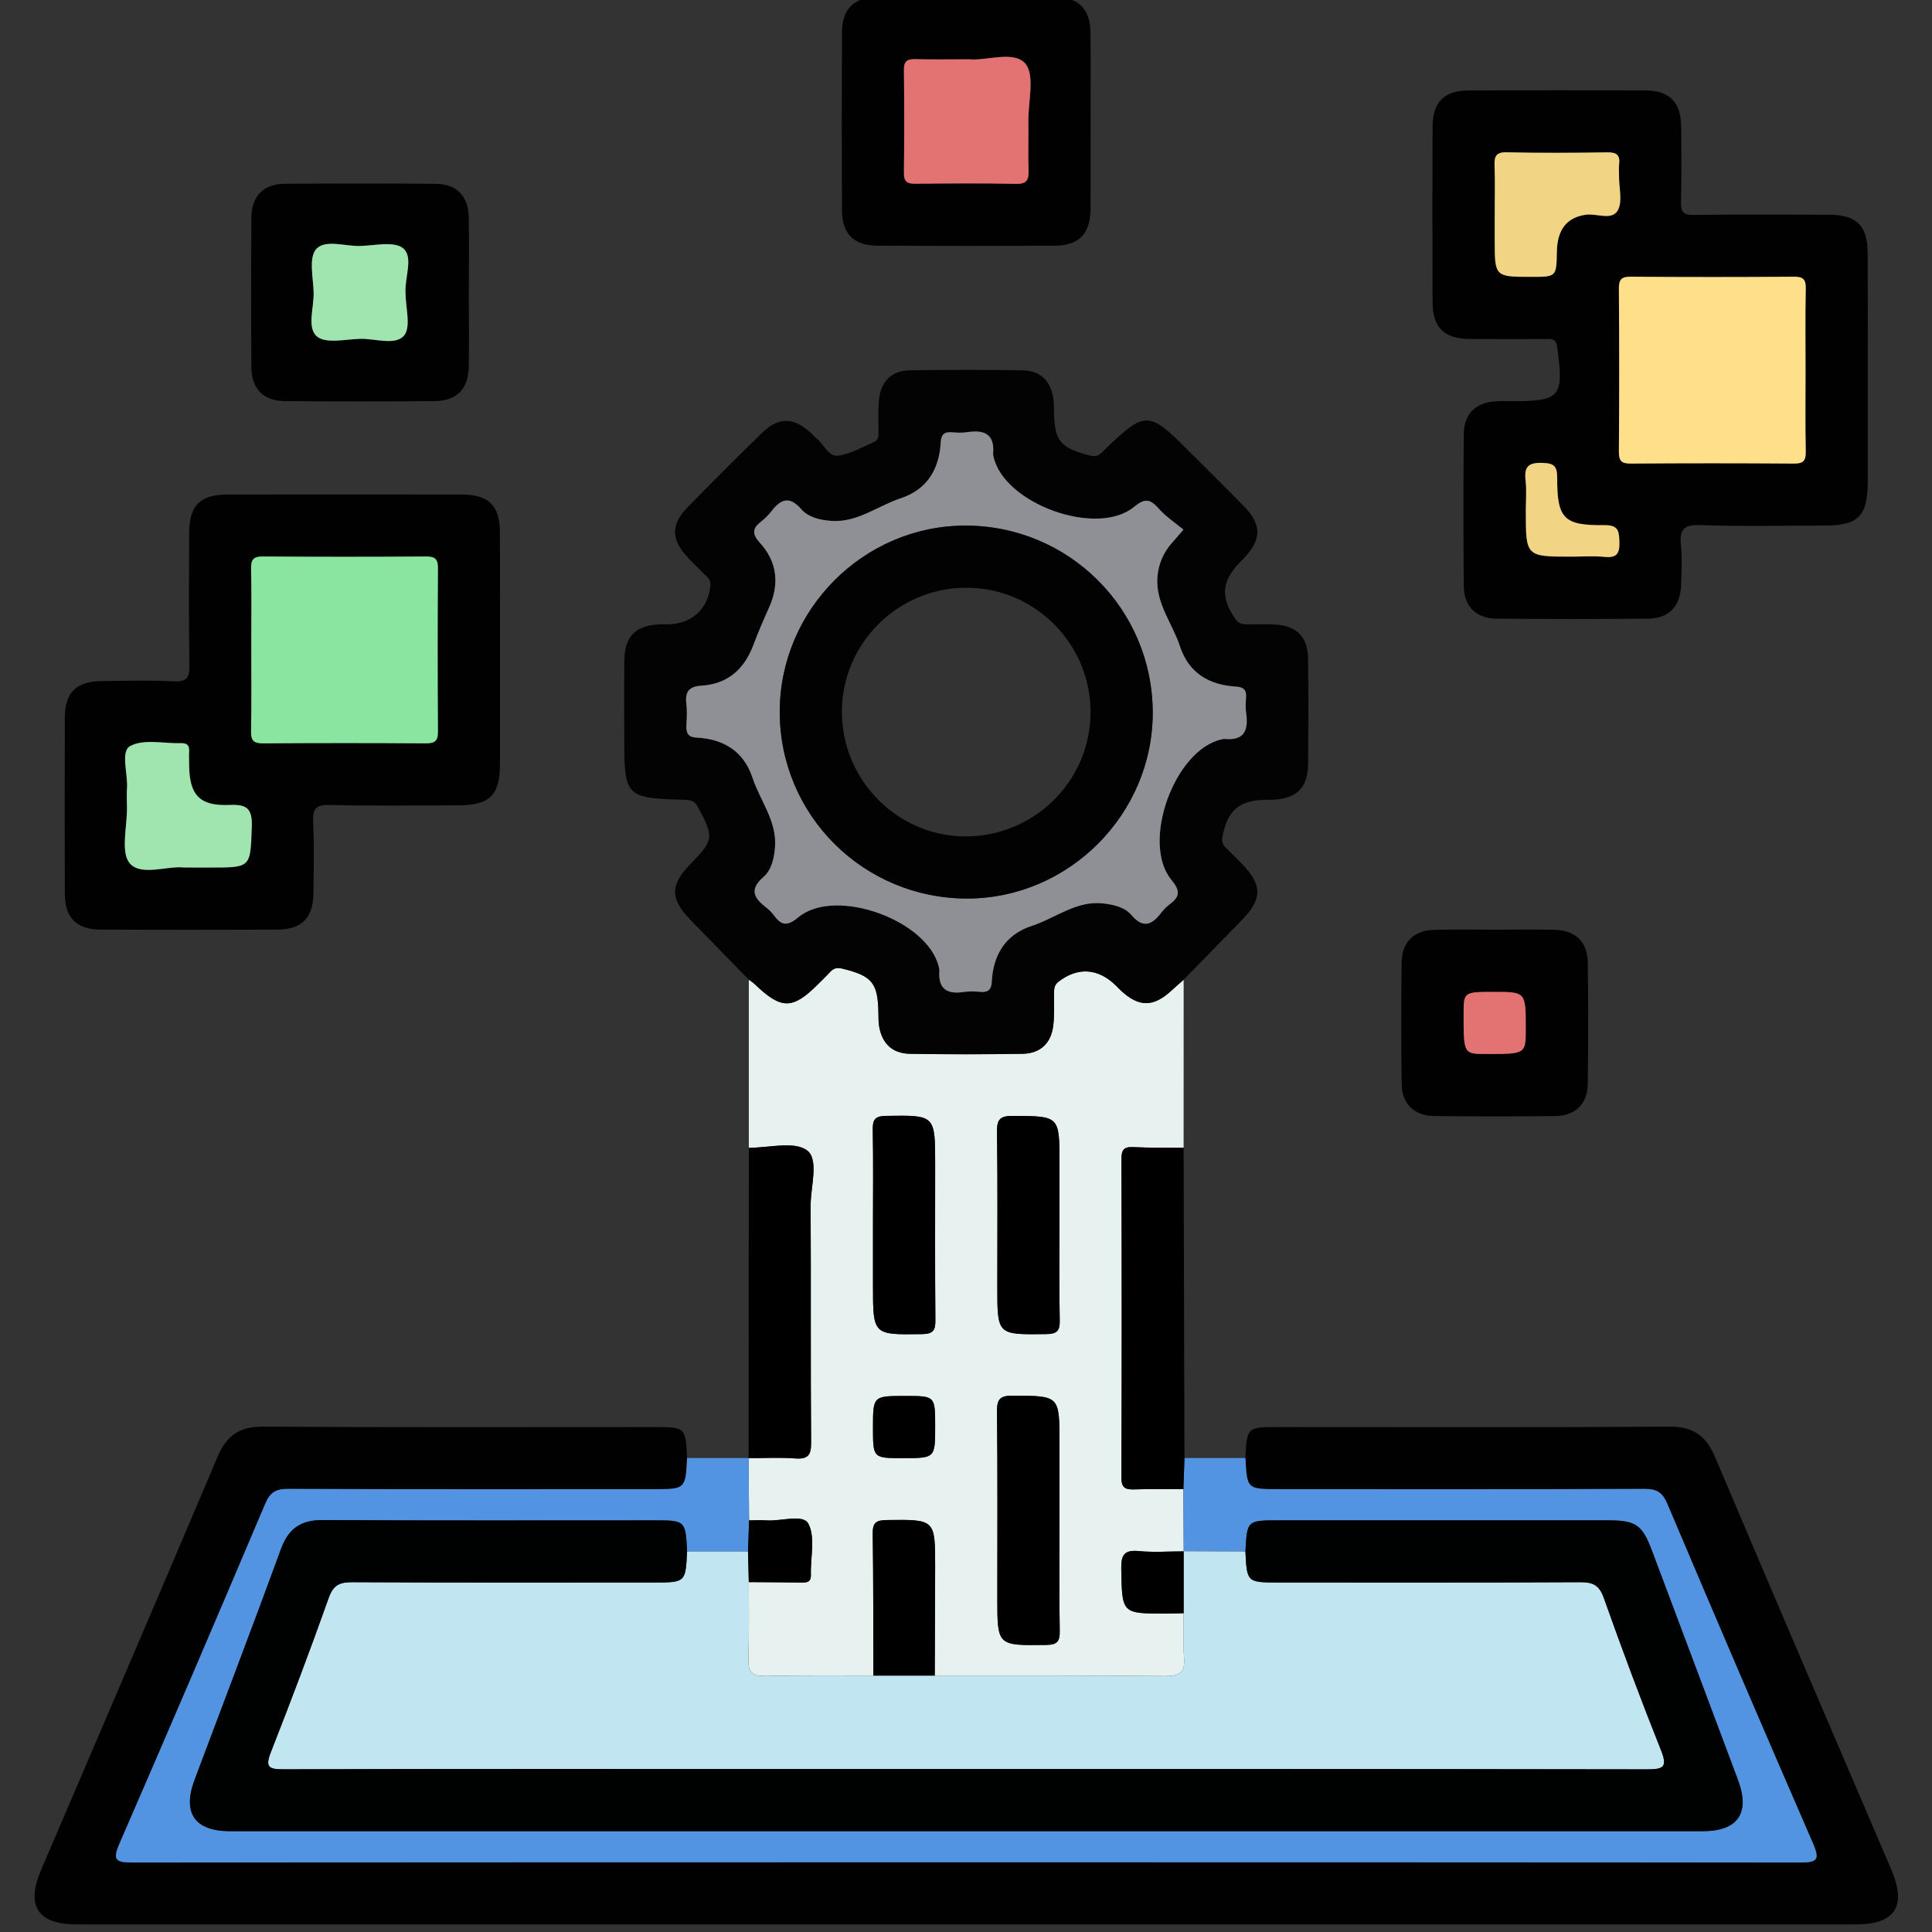
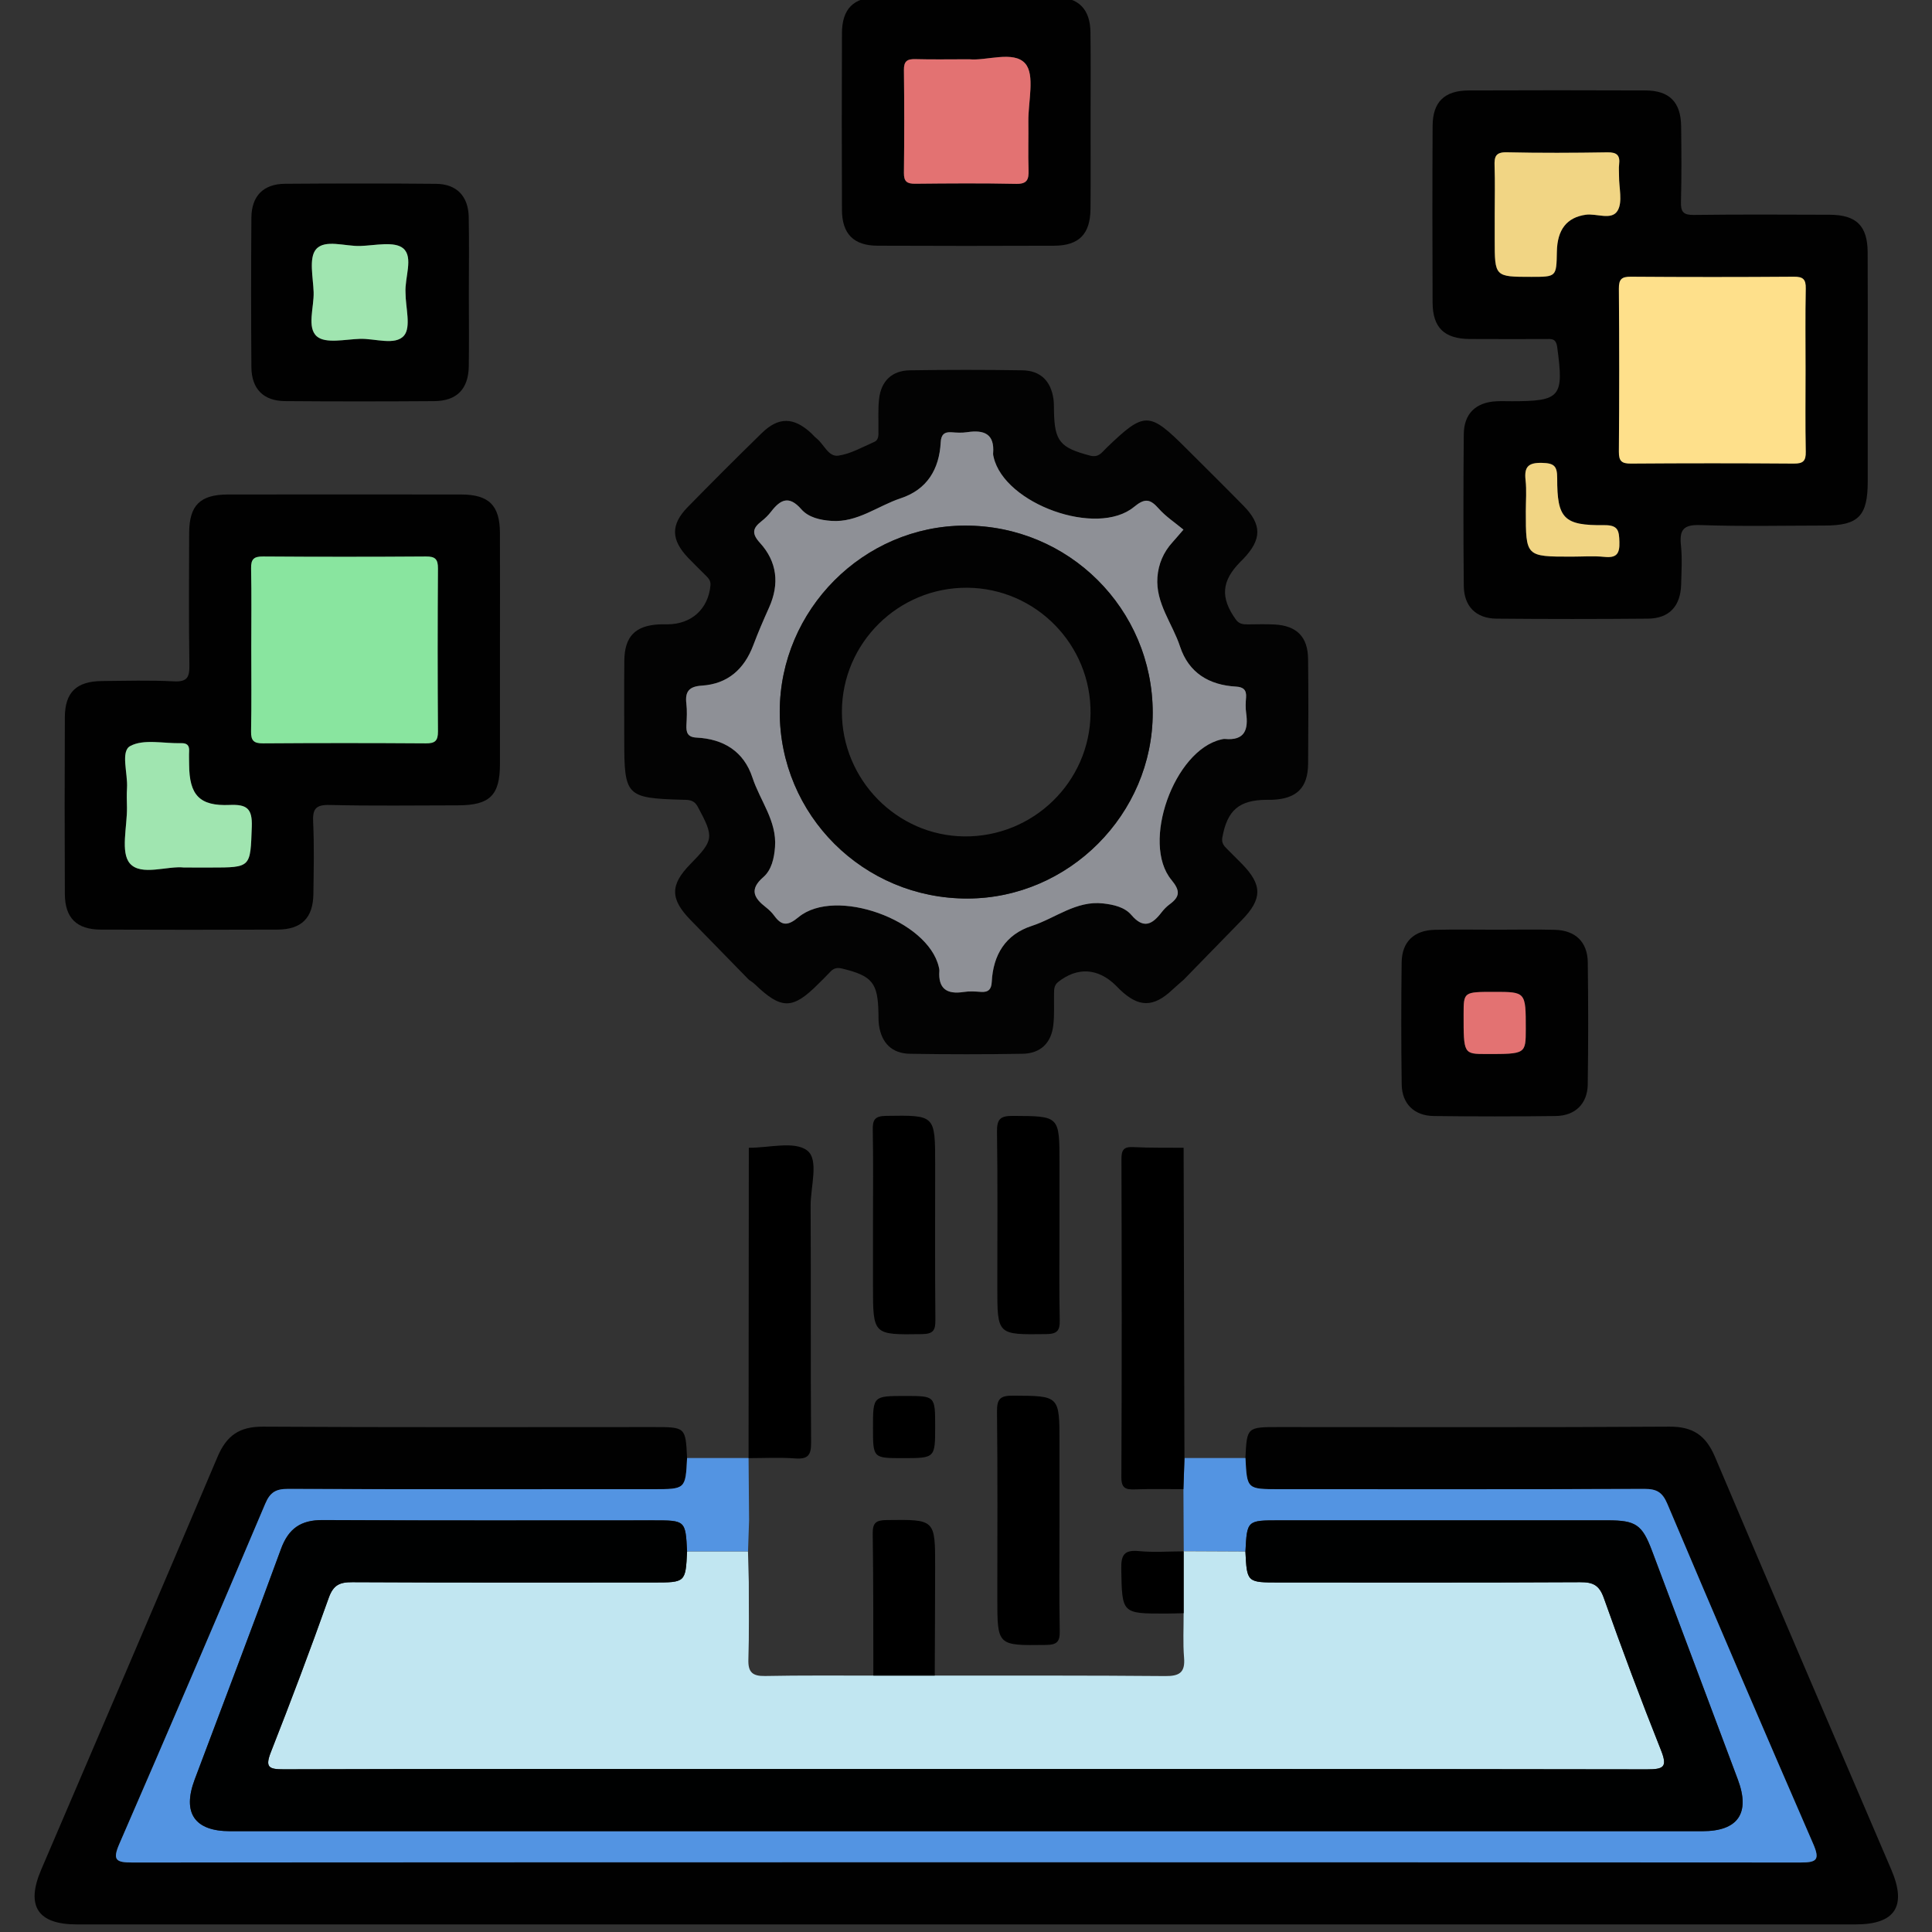
<svg xmlns="http://www.w3.org/2000/svg" version="1.1" id="Layer_1" x="0px" y="0px" width="85px" height="85px" viewBox="0 0 85 85" xml:space="preserve">
  <rect x="0" y="0" width="85" height="85" fill="#333333" stroke="none" />
  <g id="Layer_1_1_" display="none">
    <path display="inline" fill="#030303" d="M42.807,4.472c11.269,0,22.541,0.083,33.808-0.04c4.668-0.05,8.201,3.523,8.171,8.15   c-0.093,14.03-0.03,28.062-0.036,42.092c-0.001,3.911-2.402,6.93-6.115,7.725c-0.722,0.156-1.455,0.146-2.188,0.146   c-6.227,0.003-12.452,0.012-18.68-0.011c-0.637-0.005-0.884,0.112-0.861,0.819c0.055,1.888,0.041,3.774,0.005,5.662   c-0.011,0.575,0.123,0.764,0.731,0.756c2.533-0.035,5.07-0.043,7.604-0.002c2.022,0.033,3.799,0.73,5.179,2.271   c0.86,0.957,1.315,2.081,1.313,3.38c-0.004,1.27,0.004,2.536-0.002,3.807c-0.004,1.282-0.434,1.723-1.721,1.723   c-10.113,0.003-20.229,0-30.343,0c-7.945,0-15.89,0.002-23.835,0c-1.569,0-1.926-0.359-1.928-1.938c0-0.985,0-1.973,0-2.959   c0-3.25,1.911-5.522,5.111-6.137c1.094-0.208,2.189-0.146,3.286-0.151c1.888-0.014,3.776-0.037,5.662,0.014   c0.662,0.021,0.786-0.19,0.773-0.801c-0.04-1.858-0.05-3.723,0.003-5.578c0.021-0.73-0.233-0.864-0.905-0.862   c-6.311,0.022-12.622,0.006-18.933,0.019c-3.29,0.008-5.734-1.386-7.253-4.318c-0.511-0.986-0.75-2.062-0.75-3.174   c-0.003-14.371-0.021-28.738,0.01-43.105C0.925,7.689,4.33,4.485,8.742,4.481C20.098,4.464,31.452,4.472,42.807,4.472z    M74.936,42.17c-1.026,0.671-1.494,1.51-0.854,2.717c0.128,0.24,0.154,0.535,0.217,0.807c0.08,0.353,0.286,0.531,0.649,0.523   c1.06,0.271,2.118,0.547,3.18,0.819c1.106,0.296,2.214,0.595,3.322,0.888c0.353,0.094,0.618,0.137,0.601-0.416   c-0.041-1.316-0.031-2.638-0.002-3.955c0.01-0.432-0.166-0.585-0.546-0.673c-1.116-0.26-2.226-0.543-3.338-0.817   c-0.531-0.146-1.083-0.241-1.589-0.447C75.837,41.315,75.316,41.498,74.936,42.17z M80.848,39.854   c0.037,0.02,0.075,0.039,0.114,0.058c-0.017-0.042-0.034-0.083-0.051-0.125c-0.06-0.124-0.103-0.262-0.183-0.37   c-2.58-3.447-7.891-3.564-10.854-0.207c-0.59,0.668-1.184,0.963-2.063,0.733c-5.571-1.457-11.148-2.902-16.729-4.34   c-0.768-0.198-1.188-0.633-1.341-1.429c-0.646-3.31-3.31-5.64-6.655-5.796c-1.201-0.056-2.37,0.157-3.539,0.887   c1.757,0.452,3.354,0.897,4.969,1.264c0.905,0.206,1.41,0.689,1.625,1.59c0.287,1.202,0.631,2.391,0.979,3.577   c0.183,0.612,0.032,1.105-0.394,1.543c-0.94,0.97-1.888,1.936-2.826,2.907c-0.478,0.493-1.016,0.624-1.688,0.435   c-1.353-0.379-2.715-0.724-4.083-1.045c-0.324-0.076-0.655-0.3-1.094-0.127c0.127,0.184,0.211,0.325,0.315,0.45   c2.805,3.407,7.819,3.493,10.792,0.141c0.646-0.726,1.271-0.942,2.221-0.69c5.402,1.437,10.814,2.847,16.238,4.209   c1.008,0.254,1.539,0.721,1.732,1.756c0.355,1.889,1.434,3.345,3.023,4.399c2.127,1.416,5.152,1.556,6.933,0.339   c-0.248-0.279-0.608-0.271-0.923-0.354c-1.355-0.362-2.719-0.711-4.084-1.038c-0.698-0.168-1.145-0.553-1.333-1.251   c-0.338-1.247-0.7-2.488-1.039-3.733c-0.19-0.708-0.05-1.314,0.503-1.848c0.833-0.799,1.657-1.611,2.425-2.471   c0.642-0.716,1.328-0.907,2.259-0.643C77.672,39.123,79.232,39.597,80.848,39.854z M71.443,52.832   c-0.848-0.587-1.752-0.85-2.815-0.828c-3.257,0.059-6.517,0.061-9.772-0.003c-0.922-0.019-1.551,0.265-2.021,1.006   c-0.657,0.611-1.38,0.72-2.146,0.233c-1.453-0.924-2.764-0.811-4.408-0.139c-1.754,0.717-2.854,1.608-3.25,3.438   c-0.166,0.771-0.733,1.168-1.543,1.168c-1.771,0.002-3.542,0.002-5.313,0c-0.764-0.001-1.273-0.366-1.532-1.085   c-0.114-0.315-0.284-0.62-0.35-0.942c-0.254-1.255-0.949-2.021-2.247-2.209c-0.243-0.035-0.501-0.139-0.697-0.283   c-1.479-1.104-2.923-0.855-4.375,0.054c-0.766,0.479-1.487,0.379-2.144-0.234c-0.472-0.745-1.102-1.046-2.026-1.006   c-1.852,0.08-3.709,0.021-5.564,0.024c-4.58,0.009-9.161,0.021-13.741,0.031c-1.038-0.231-1.361-0.593-1.361-1.597   c-0.007-12.816-0.008-25.636,0-38.455c0-1.399,0.862-2.254,2.25-2.313C8.583,9.683,8.78,9.688,8.977,9.688   c22.568,0,45.134,0,67.705,0c0.281,0,0.563-0.004,0.844,0.021c1.107,0.103,1.912,0.931,1.99,2.044   c0.021,0.281,0.01,0.563,0.01,0.845c0,7.241,0,14.481,0.009,21.722c0,0.31-0.146,0.677,0.282,0.877   c0.785,0.365,1.439,0.938,2.223,1.531c0-0.281,0-0.44,0-0.6c0-7.974,0.008-15.947-0.004-23.92c-0.006-2.98-2.066-5.029-5.061-5.03   c-22.767-0.006-45.531-0.006-68.293,0C5.654,7.181,3.618,9.25,3.61,12.293c-0.008,3.156-0.002,6.311-0.002,9.467   c0,10.96,0.006,21.92-0.006,32.879c-0.002,1.52,0.449,2.82,1.55,3.873c1.112,1.066,2.479,1.317,3.97,1.316   c22.455-0.014,44.911-0.01,67.366-0.01c0.31,0,0.619-0.004,0.93-0.021c2.211-0.107,4.032-1.611,4.475-3.794   c0.342-1.685,0.078-3.396,0.15-5.233C78.824,53.631,75.311,54.195,71.443,52.832z M74.945,34.031   c0.308,0.015,0.627-0.016,0.922,0.054c0.855,0.204,0.976-0.165,0.972-0.946c-0.034-6.354-0.019-12.709-0.019-19.064   c0-1.797,0-1.797-1.872-1.635c-0.169-0.015-0.335-0.044-0.503-0.044C52.814,12.394,31.182,12.397,9.55,12.38   c-0.608,0-0.729,0.175-0.728,0.75c0.017,11.802,0.02,23.604-0.006,35.405c-0.001,0.705,0.233,0.802,0.849,0.799   c4.844-0.021,9.689-0.012,14.534-0.012c0.269,0,0.537,0,0.967,0c-0.768-0.805-0.59-1.563-0.155-2.262   c0.853-1.365,0.727-2.57,0.132-4.112c-0.715-1.852-1.674-3.013-3.592-3.436c-0.753-0.166-1.068-0.736-1.059-1.518   c0.021-1.662,0.005-3.323,0.006-4.985c0.001-1.238,0.155-1.615,1.328-1.917c1.692-0.437,2.481-1.452,3.196-3.057   c0.773-1.735,0.805-3.118-0.13-4.655c-0.489-0.804-0.248-1.476,0.405-2.103c1.138-1.091,2.236-2.224,3.353-3.339   c0.917-0.916,1.249-1.059,2.363-0.427c1.477,0.838,2.726,0.743,4.346,0.105c1.782-0.702,2.845-1.629,3.262-3.439   c0.199-0.863,0.836-1.189,1.712-1.175c1.548,0.027,3.099,0.007,4.646,0.007c1.457,0,1.775,0.124,2.166,1.48   c0.442,1.54,1.338,2.305,2.832,2.987c1.822,0.833,3.313,0.928,4.961-0.115c0.65-0.41,1.287-0.222,1.828,0.331   c0.905,0.927,1.825,1.839,2.748,2.75c1.911,1.888,1.873,1.699,0.729,4.084c-0.419,0.874-0.572,1.615,0.011,2.481   c0.37,0.548,0.657,1.205,0.782,1.852c0.205,1.044,0.806,1.515,1.77,1.842c2.659,0.903,2.346,0.848,2.355,3.405   c0.004,0.758-0.247,1.707,0.111,2.224c0.394,0.564,1.435,0.473,2.182,0.703c0.023,0.008,0.053,0.018,0.079,0.028   c0.321,0.131,0.567,0.053,0.823-0.2C70.182,35.062,72.412,34.192,74.945,34.031z M28.872,35.802   c-0.384-7.415,5.85-14.176,13.27-14.392c7.521-0.219,13.526,4.876,14.538,12.356c0.051,0.375,0.184,0.542,0.524,0.628   c1.553,0.393,3.104,0.795,4.653,1.2c0.383,0.1,0.592,0.101,0.604-0.429c0.043-1.681,0.068-1.681-1.525-2.302   c-0.263-0.102-0.519-0.222-0.785-0.305c-0.648-0.203-1.034-0.629-1.195-1.291c-0.393-1.594-1.021-3.091-1.874-4.496   c-0.317-0.524-0.33-1.057-0.063-1.607c0.172-0.354,0.32-0.717,0.48-1.077c0.563-1.26,0.564-1.263-0.406-2.227   c-0.558-0.555-1.046-1.376-1.714-1.571c-0.721-0.211-1.489,0.494-2.226,0.823c-0.688,0.308-1.271,0.292-1.906-0.106   c-1.102-0.689-2.273-1.287-3.54-1.542c-1.326-0.268-2.115-0.93-2.392-2.239c-0.033-0.162-0.146-0.31-0.176-0.472   c-0.168-0.87-0.664-1.171-1.55-1.069c-0.859,0.099-1.88-0.213-2.564,0.152c-0.661,0.354-0.703,1.461-1.011,2.238   c-0.252,0.637-0.655,1.001-1.322,1.157c-0.987,0.23-1.962,0.541-2.853,1.019c-2.883,1.548-1.911,1.406-5.009,0.099   c-0.406-0.171-0.671-0.167-0.946,0.18c-0.173,0.219-0.398,0.397-0.594,0.6c-0.548,0.563-1.422,1.067-1.547,1.714   c-0.124,0.638,0.483,1.436,0.82,2.14c0.334,0.699,0.313,1.323-0.105,1.989c-0.673,1.076-1.271,2.223-1.501,3.464   c-0.261,1.414-1.067,2.091-2.37,2.493c-1.407,0.433-1.39,0.504-1.383,1.952c0.004,0.787-0.25,1.764,0.121,2.307   c0.369,0.541,1.362,0.688,2.107,0.931c0.758,0.247,1.151,0.742,1.317,1.491c0.232,1.047,0.506,2.131,1.123,2.981   c1.118,1.539,1.053,2.987,0.071,4.498c-0.367,0.563-0.319,1.021,0.257,1.407c0.137,0.093,0.237,0.24,0.362,0.354   c0.6,0.545,1.05,1.491,1.784,1.58c0.679,0.082,1.458-0.479,2.158-0.828c0.678-0.338,1.277-0.304,1.906,0.103   c0.806,0.521,1.659,1.056,2.582,1.216c2.109,0.359,3.345,1.505,3.743,3.588c0.078,0.408,0.328,0.521,0.729,0.512   c0.816-0.027,1.64-0.06,2.449,0.006c0.662,0.054,0.958-0.209,1.131-0.813c0.16-0.563,0.438-1.096,0.633-1.649   c0.193-0.557,0.563-0.903,1.122-1.039c1.653-0.396,3.199-1.056,4.654-1.928c0.474-0.281,0.938-0.295,1.449-0.103   c0.854,0.321,1.705,1.192,2.527,0.896c0.791-0.285,1.315-1.265,2.02-1.869c0.511-0.438,0.572-0.812,0.277-1.424   c-0.369-0.772-1.063-1.557-0.851-2.416c0.226-0.895-0.206-0.964-0.798-1.089c-0.305-0.063-0.619-0.103-0.898-0.224   c-0.559-0.242-0.869-0.075-1.246,0.408c-2.629,3.394-6.104,5.318-10.395,5.502C35.58,49.609,29.284,43.768,28.872,35.802z    M42.837,78.238c7.856,0,15.714,0.005,23.572-0.008c0.858-0.002,2.01,0.379,2.493-0.174c0.424-0.483,0.103-1.607,0.137-2.447   c0.041-0.998-0.413-1.729-1.189-2.289c-0.899-0.65-1.928-0.862-3.023-0.862c-14.674,0.005-29.345,0.004-44.017,0.004   c-0.226,0-0.451-0.002-0.675,0.017c-2.325,0.191-3.51,1.459-3.51,3.748c0,0.338,0.051,0.688-0.01,1.012   c-0.168,0.904,0.253,1.021,1.05,1.021C26.053,78.229,34.445,78.238,42.837,78.238z M42.756,69.755   c3.547,0,7.096-0.009,10.645,0.011c0.55,0.002,0.803-0.092,0.787-0.729c-0.043-1.913-0.039-3.83-0.004-5.743   c0.012-0.62-0.238-0.761-0.791-0.76c-7.098,0.01-14.19,0.011-21.29-0.005c-0.522,0-0.676,0.166-0.669,0.68   c0.025,1.941,0.036,3.887-0.005,5.828c-0.012,0.615,0.199,0.734,0.767,0.73C35.717,69.743,39.237,69.755,42.756,69.755z    M51.479,42.481c-0.918-0.495-1.563-0.34-2.375,0.355c-5.365,4.607-13.638,2.094-15.628-4.689   c-0.187-0.637-0.344-1.272,0.176-1.829c0.523-0.561,1.155-0.438,1.806-0.269c2.121,0.552,4.249,1.08,6.369,1.632   c0.311,0.081,0.543,0.148,0.837-0.112c1.762-1.557,1.749-1.543,1.166-3.745c-0.151-0.574-0.44-0.801-0.995-0.934   c-2.103-0.508-4.196-1.057-6.287-1.612c-1.507-0.4-1.809-1.489-0.745-2.606c4.949-5.192,13.729-3.345,16.175,3.403   c0.072,0.211,0.139,0.427,0.207,0.641c0.244,0.746,0.99,0.717,1.473,0.663c0.434-0.049,0.104-0.634,0.017-0.957   c-1.271-4.605-5.249-7.93-9.894-8.291c-4.812-0.374-9.317,2.3-11.229,6.659c-1.946,4.435-0.879,9.558,2.675,12.853   C39.92,48.001,47.711,47.467,51.479,42.481z M60.552,49.271c2.269,0,4.388,0,6.589,0c-0.58-0.953-1.072-1.862-1.315-2.875   c-0.068-0.282-0.271-0.342-0.482-0.396c-1.711-0.445-3.426-0.873-5.133-1.327c-0.517-0.136-0.563,0.084-0.401,0.468   c0.281,0.672,0.575,1.338,0.896,1.994C61.05,47.855,61.2,48.557,60.552,49.271z" />
    <path display="inline" fill="#D7EBFD" d="M74.945,34.031c-2.533,0.161-4.766,1.03-6.59,2.832c-0.256,0.253-0.502,0.332-0.824,0.2   c-0.026-0.011-0.053-0.02-0.079-0.028c-0.747-0.23-1.788-0.139-2.181-0.703c-0.359-0.518-0.108-1.466-0.112-2.224   c-0.013-2.558,0.304-2.502-2.357-3.405c-0.962-0.327-1.563-0.798-1.768-1.842c-0.125-0.647-0.412-1.304-0.782-1.852   c-0.583-0.867-0.43-1.607-0.011-2.481c1.147-2.385,1.186-2.196-0.728-4.084c-0.924-0.91-1.844-1.823-2.746-2.75   c-0.543-0.553-1.181-0.741-1.828-0.331c-1.651,1.042-3.142,0.947-4.961,0.115c-1.494-0.682-2.393-1.447-2.834-2.987   c-0.392-1.356-0.707-1.479-2.164-1.48c-1.551,0-3.102,0.021-4.647-0.007c-0.876-0.015-1.513,0.312-1.712,1.175   c-0.417,1.81-1.48,2.737-3.262,3.439c-1.62,0.638-2.869,0.733-4.346-0.105c-1.115-0.632-1.446-0.489-2.363,0.427   c-1.116,1.115-2.214,2.248-3.353,3.339c-0.653,0.627-0.895,1.298-0.405,2.103c0.935,1.538,0.903,2.92,0.13,4.655   c-0.714,1.604-1.503,2.62-3.196,3.057c-1.173,0.303-1.327,0.679-1.328,1.917c-0.001,1.662,0.014,3.324-0.006,4.985   c-0.009,0.782,0.305,1.352,1.059,1.518c1.918,0.422,2.877,1.584,3.592,3.436c0.595,1.542,0.721,2.747-0.132,4.112   c-0.435,0.695-0.613,1.457,0.155,2.262c-0.43,0-0.698,0-0.967,0c-4.844,0-9.689-0.012-14.534,0.012   c-0.616,0.003-0.85-0.094-0.849-0.799C8.843,36.733,8.84,24.931,8.823,13.129c0-0.575,0.12-0.75,0.728-0.75   c21.631,0.017,43.264,0.014,64.895,0.016c0.168,0,0.334,0.029,0.505,0.044C74.947,19.637,74.945,26.834,74.945,34.031z" />
    <path display="inline" fill="#E8EBED" d="M28.825,53.007c0.657,0.613,1.378,0.714,2.144,0.234c1.452-0.909,2.897-1.157,4.375-0.054   c0.196,0.146,0.455,0.248,0.697,0.283c1.298,0.188,1.993,0.954,2.247,2.209c0.065,0.322,0.236,0.627,0.35,0.942   c0.259,0.719,0.768,1.084,1.532,1.085c1.771,0.002,3.543,0.002,5.314,0c0.809,0,1.379-0.396,1.545-1.168   c0.394-1.829,1.494-2.725,3.248-3.438c1.646-0.672,2.957-0.785,4.408,0.139c0.766,0.484,1.485,0.378,2.146-0.233   c4.573,0.004,9.146,0.007,13.721,0.015c0.315,0,0.614-0.035,0.892-0.188c3.867,1.364,7.384,0.799,10.602-2.063   c-0.07,1.843,0.188,3.553-0.148,5.233c-0.441,2.183-2.266,3.687-4.477,3.794c-0.313,0.018-0.62,0.021-0.932,0.021   c-22.453,0-44.909-0.004-67.364,0.011c-1.49,0.001-2.858-0.25-3.97-1.315c-1.101-1.055-1.552-2.356-1.55-3.873   C3.615,43.68,3.608,32.72,3.608,21.76c0-3.156-0.006-6.311,0.002-9.467C3.618,9.25,5.654,7.181,8.678,7.18   c22.765-0.006,45.53-0.006,68.294,0c2.99,0,5.055,2.05,5.06,5.03c0.012,7.974,0.004,15.947,0.004,23.92c0,0.159,0,0.318,0,0.6   c-0.78-0.593-1.435-1.166-2.22-1.531c-0.434-0.2-0.285-0.567-0.285-0.877c-0.008-7.241-0.006-14.481-0.006-21.722   c0-0.282,0.009-0.564-0.012-0.845c-0.076-1.114-0.884-1.942-1.988-2.044c-0.28-0.026-0.563-0.021-0.846-0.021   c-22.568-0.001-45.138-0.001-67.706,0c-0.197,0-0.395-0.005-0.592,0.003c-1.388,0.059-2.249,0.914-2.25,2.313   c-0.005,12.818-0.004,25.638,0,38.457c0,1.004,0.324,1.362,1.361,1.596c-0.106,0.771,0.311,0.967,0.993,0.965   C15.267,53.011,22.046,53.011,28.825,53.007z" />
    <path display="inline" fill="#FBDD75" d="M28.872,35.802c0.413,7.966,6.708,13.808,14.671,13.474   c4.289-0.18,7.766-2.105,10.395-5.5c0.375-0.482,0.688-0.649,1.246-0.407c0.279,0.118,0.596,0.159,0.898,0.224   c0.592,0.125,1.021,0.194,0.798,1.092c-0.216,0.856,0.479,1.641,0.851,2.414c0.295,0.611,0.23,0.983-0.277,1.426   c-0.701,0.604-1.229,1.584-2.021,1.869c-0.822,0.295-1.674-0.576-2.523-0.897c-0.516-0.192-0.979-0.181-1.451,0.103   c-1.455,0.873-3.001,1.53-4.654,1.928c-0.563,0.137-0.929,0.482-1.119,1.037c-0.195,0.559-0.476,1.086-0.636,1.651   c-0.173,0.604-0.469,0.866-1.131,0.813c-0.813-0.063-1.633-0.035-2.449-0.008c-0.4,0.014-0.651-0.103-0.729-0.511   c-0.398-2.083-1.634-3.226-3.743-3.588c-0.923-0.16-1.776-0.694-2.582-1.216c-0.629-0.403-1.228-0.438-1.906-0.104   c-0.7,0.351-1.479,0.91-2.158,0.83c-0.734-0.09-1.184-1.035-1.784-1.58c-0.125-0.111-0.225-0.262-0.362-0.354   c-0.576-0.387-0.625-0.844-0.257-1.407c0.982-1.511,1.046-2.959-0.071-4.498c-0.617-0.851-0.891-1.934-1.123-2.981   c-0.166-0.749-0.559-1.244-1.317-1.491c-0.745-0.243-1.738-0.39-2.107-0.931c-0.371-0.543-0.116-1.521-0.121-2.307   c-0.007-1.448-0.024-1.519,1.383-1.952c1.303-0.402,2.109-1.079,2.37-2.493c0.23-1.242,0.828-2.389,1.501-3.464   c0.418-0.666,0.44-1.29,0.105-1.989c-0.337-0.704-0.944-1.502-0.82-2.14c0.125-0.647,0.999-1.151,1.547-1.714   c0.196-0.202,0.421-0.38,0.594-0.6c0.275-0.347,0.54-0.351,0.946-0.18c3.098,1.307,2.126,1.449,5.009-0.099   c0.891-0.478,1.866-0.789,2.853-1.019c0.667-0.155,1.07-0.52,1.322-1.157c0.308-0.777,0.35-1.885,1.011-2.238   c0.684-0.366,1.705-0.054,2.564-0.152c0.888-0.102,1.382,0.2,1.552,1.069c0.027,0.163,0.141,0.31,0.174,0.472   c0.273,1.309,1.063,1.971,2.392,2.239c1.265,0.255,2.44,0.853,3.54,1.542c0.637,0.398,1.223,0.414,1.906,0.106   c0.732-0.329,1.505-1.034,2.226-0.823c0.668,0.195,1.156,1.016,1.714,1.571c0.973,0.964,0.969,0.967,0.406,2.227   c-0.16,0.359-0.311,0.723-0.482,1.077c-0.268,0.551-0.256,1.083,0.063,1.607c0.851,1.404,1.481,2.901,1.874,4.496   c0.16,0.662,0.547,1.087,1.197,1.291c0.268,0.083,0.521,0.203,0.785,0.305c1.596,0.622,1.566,0.621,1.523,2.302   c-0.014,0.53-0.225,0.529-0.604,0.429c-1.549-0.404-3.103-0.807-4.652-1.2c-0.342-0.086-0.475-0.253-0.525-0.628   c-1.011-7.48-7.016-12.575-14.537-12.356C34.722,21.625,28.488,28.387,28.872,35.802z" />
-     <path display="inline" fill="#EBEEF0" d="M42.837,78.238c-8.393,0-16.785-0.012-25.177,0.018c-0.797,0.002-1.218-0.113-1.05-1.018   c0.061-0.326,0.01-0.674,0.01-1.012c0-2.289,1.186-3.56,3.51-3.748c0.224-0.021,0.45-0.02,0.675-0.02   c14.672,0,29.345,0.001,44.017-0.004c1.099,0,2.123,0.212,3.025,0.861c0.774,0.562,1.229,1.289,1.188,2.287   c-0.034,0.842,0.287,1.965-0.139,2.447c-0.481,0.553-1.635,0.172-2.492,0.174C58.552,78.243,50.693,78.238,42.837,78.238z" />
    <path display="inline" fill="#817481" d="M80.846,39.855c-1.611-0.258-3.174-0.732-4.738-1.177   c-0.93-0.264-1.614-0.073-2.258,0.643c-0.768,0.86-1.592,1.672-2.425,2.471c-0.553,0.531-0.694,1.14-0.503,1.845   c0.339,1.248,0.701,2.489,1.039,3.736c0.189,0.7,0.635,1.083,1.333,1.251c1.366,0.327,2.728,0.676,4.084,1.038   c0.313,0.084,0.675,0.072,0.923,0.352c-1.779,1.219-4.805,1.08-6.932-0.336c-1.594-1.058-2.668-2.514-3.023-4.4   c-0.195-1.034-0.729-1.504-1.734-1.756c-5.424-1.362-10.836-2.771-16.237-4.208c-0.947-0.252-1.575-0.036-2.222,0.69   c-2.975,3.353-7.986,3.269-10.792-0.141c-0.104-0.125-0.188-0.266-0.315-0.45c0.438-0.173,0.77,0.052,1.094,0.127   c1.368,0.321,2.731,0.666,4.083,1.045c0.673,0.189,1.21,0.058,1.689-0.435c0.938-0.971,1.885-1.937,2.824-2.907   c0.428-0.438,0.572-0.932,0.395-1.543c-0.354-1.186-0.691-2.375-0.979-3.577c-0.215-0.901-0.719-1.385-1.625-1.59   c-1.614-0.367-3.21-0.813-4.968-1.264c1.169-0.73,2.338-0.943,3.539-0.887c3.346,0.157,6.012,2.487,6.655,5.796   c0.153,0.795,0.573,1.23,1.341,1.429c5.577,1.438,11.154,2.883,16.729,4.34c0.88,0.23,1.472-0.064,2.062-0.733   c2.965-3.358,8.271-3.24,10.854,0.207c0.08,0.108,0.123,0.246,0.183,0.37C80.891,39.81,80.867,39.832,80.846,39.855z" />
    <path display="inline" fill="#A499A4" d="M42.756,69.755c-3.52,0-7.04-0.012-10.56,0.013c-0.568,0.004-0.779-0.115-0.767-0.729   c0.041-1.939,0.03-3.889,0.005-5.828c-0.006-0.516,0.147-0.682,0.669-0.678c7.096,0.014,14.192,0.013,21.29,0.003   c0.553-0.001,0.803,0.14,0.791,0.76c-0.035,1.913-0.039,3.83,0.004,5.743c0.016,0.638-0.237,0.729-0.787,0.729   C49.854,69.746,46.305,69.755,42.756,69.755z" />
    <path display="inline" fill="#E7E9EB" d="M51.479,42.481c-3.768,4.985-11.559,5.52-16.255,1.162   c-3.554-3.293-4.621-8.417-2.675-12.854c1.912-4.359,6.421-7.033,11.229-6.659c4.646,0.361,8.623,3.686,9.895,8.291   c0.09,0.322,0.417,0.908-0.018,0.957c-0.479,0.054-1.228,0.083-1.473-0.663c-0.068-0.213-0.134-0.43-0.207-0.641   c-2.443-6.748-11.226-8.595-16.174-3.403c-1.064,1.117-0.762,2.207,0.745,2.606c2.091,0.555,4.184,1.104,6.287,1.612   c0.552,0.133,0.843,0.36,0.995,0.934c0.583,2.202,0.596,2.188-1.166,3.745c-0.294,0.26-0.526,0.193-0.837,0.112   c-2.121-0.553-4.248-1.081-6.369-1.632c-0.65-0.169-1.283-0.292-1.806,0.269c-0.52,0.556-0.363,1.191-0.176,1.829   c1.993,6.784,10.264,9.297,15.629,4.689C49.913,42.141,50.561,41.986,51.479,42.481z" />
    <path display="inline" fill="#C3E1FE" d="M74.945,34.031c0-7.197,0.002-14.394,0.003-21.591c1.872-0.162,1.872-0.162,1.872,1.635   c0,6.355-0.016,12.71,0.019,19.064c0.004,0.781-0.114,1.149-0.972,0.946C75.572,34.015,75.253,34.046,74.945,34.031z" />
-     <path display="inline" fill="#D4E8FA" d="M60.552,49.271c0.648-0.715,0.498-1.416,0.147-2.14c-0.318-0.653-0.612-1.321-0.896-1.993   c-0.16-0.385-0.109-0.604,0.403-0.469c1.707,0.454,3.422,0.885,5.133,1.327c0.212,0.058,0.414,0.112,0.481,0.396   c0.246,1.014,0.738,1.922,1.318,2.875C64.939,49.271,62.82,49.271,60.552,49.271z" />
    <path display="inline" fill="#D2E4F3" d="M28.825,53.007c-6.779,0.004-13.559,0.004-20.338,0.017   c-0.683,0.002-1.099-0.192-0.993-0.965c4.58-0.012,9.161-0.021,13.741-0.033c1.855-0.004,3.712,0.059,5.564-0.021   C27.724,51.961,28.353,52.262,28.825,53.007z" />
    <path display="inline" fill="#E6E9EC" d="M78.164,42.063c1.111,0.274,2.223,0.557,3.338,0.817c0.38,0.088,0.557,0.242,0.546,0.673   c-0.03,1.317-0.039,2.639,0.002,3.955c0.019,0.553-0.248,0.51-0.601,0.416c-1.108-0.293-2.215-0.592-3.322-0.888   C78.141,45.379,78.15,43.721,78.164,42.063z" />
    <path display="inline" fill="#C2DFFB" d="M78.164,42.063c-0.014,1.658-0.023,3.315-0.037,4.974c-1.061-0.273-2.12-0.547-3.18-0.819   c-0.004-1.35-0.008-2.698-0.012-4.047c0.381-0.673,0.898-0.855,1.64-0.554C77.081,41.822,77.633,41.918,78.164,42.063z" />
    <path display="inline" fill="#D2E4F3" d="M71.443,52.832c-0.277,0.154-0.576,0.189-0.895,0.188   c-4.572-0.008-9.146-0.01-13.721-0.014c0.473-0.742,1.104-1.023,2.021-1.006c3.256,0.063,6.519,0.063,9.772,0.003   C69.691,51.982,70.598,52.245,71.443,52.832z" />
-     <path display="inline" fill="#D3E6F8" d="M74.936,42.17c0.004,1.35,0.008,2.698,0.015,4.047c-0.363,0.008-0.569-0.174-0.649-0.523   c-0.063-0.271-0.089-0.563-0.217-0.807C73.441,43.682,73.906,42.841,74.936,42.17z" />
    <path display="inline" fill="#817481" d="M80.911,39.788c0.017,0.042,0.034,0.083,0.051,0.125c-0.039-0.02-0.077-0.039-0.114-0.058   C80.867,39.832,80.891,39.81,80.911,39.788z" />
  </g>
  <g>
    <path fill-rule="evenodd" clip-rule="evenodd" fill="#010101" d="M54.793,64.148c0.066-1.363,0.066-1.363,1.479-1.363   c5.725,0,11.45,0.019,17.175-0.018c1.04-0.007,1.607,0.391,2.006,1.331c2.566,6.064,5.171,12.112,7.76,18.167   c0.686,1.605,0.163,2.401-1.568,2.401c-26.092,0.001-52.183,0.001-78.273,0c-1.715,0-2.243-0.812-1.561-2.405   c2.589-6.054,5.193-12.101,7.759-18.165c0.398-0.94,0.965-1.336,2.004-1.329c5.725,0.036,11.45,0.018,17.176,0.018   c1.412,0,1.412,0,1.479,1.363c-0.069,1.371-0.069,1.371-1.493,1.371c-5.354,0-10.709,0.009-16.063-0.012   c-0.531-0.003-0.788,0.144-1.002,0.649c-2.118,4.998-4.256,9.988-6.42,14.968c-0.309,0.71-0.152,0.82,0.564,0.819   c24.465-0.015,48.931-0.015,73.396,0c0.724,0.002,0.865-0.118,0.561-0.822c-2.164-4.979-4.304-9.967-6.42-14.966   c-0.215-0.507-0.472-0.65-1.001-0.648c-5.354,0.021-10.71,0.012-16.063,0.012C54.861,65.52,54.861,65.52,54.793,64.148z" />
-     <path fill-rule="evenodd" clip-rule="evenodd" fill="#E6F1F0" d="M32.945,50.497c0-2.465,0-4.93,0-7.393   c0.09,0.066,0.188,0.125,0.268,0.202c1.159,1.115,1.656,1.116,2.771,0.001c0.181-0.18,0.367-0.356,0.54-0.546   c0.149-0.163,0.303-0.203,0.528-0.147c1.325,0.322,1.575,0.624,1.596,1.98c0.002,0.171-0.001,0.343,0.023,0.511   c0.113,0.785,0.571,1.246,1.363,1.258c1.649,0.027,3.3,0.027,4.951,0c0.791-0.012,1.268-0.471,1.356-1.259   c0.052-0.45,0.025-0.909,0.032-1.363c0.003-0.198-0.008-0.387,0.181-0.537c0.848-0.669,1.761-0.616,2.545,0.162   c0.061,0.06,0.119,0.122,0.18,0.181c0.82,0.782,1.466,0.782,2.292,0.006c0.163-0.153,0.336-0.298,0.505-0.447   c-0.001,2.464-0.001,4.927-0.002,7.392c-0.738-0.007-1.479,0.008-2.217-0.029c-0.419-0.021-0.518,0.127-0.518,0.528   c0.014,4.664,0.018,9.328-0.003,13.993c-0.003,0.494,0.193,0.551,0.594,0.537c0.711-0.023,1.423-0.009,2.134-0.009   c0.005,0.91,0.009,1.82,0.014,2.73l-0.002,0.005c-0.653,0.001-1.312,0.051-1.959-0.011c-0.646-0.063-0.798,0.151-0.786,0.785   c0.038,1.965,0.009,1.966,1.979,1.962c0.255,0,0.511-0.01,0.766-0.016c0.003,0.653-0.034,1.31,0.019,1.959   c0.055,0.657-0.211,0.812-0.83,0.807c-3.379-0.029-6.759-0.019-10.139-0.021c0.006-1.593,0.014-3.187,0.017-4.78   c0.002-2.105,0.001-2.09-2.136-2.063c-0.481,0.006-0.617,0.131-0.61,0.614c0.031,2.076,0.022,4.152,0.028,6.229   c-1.588,0.002-3.176-0.015-4.765,0.018c-0.553,0.011-0.751-0.166-0.733-0.728c0.037-1.133,0.015-2.269,0.018-3.402   c0.765,0.005,1.531,0.008,2.296,0.018c0.245,0.004,0.445,0,0.435-0.341c-0.024-0.763,0.207-1.65-0.113-2.248   c-0.236-0.438-1.202-0.097-1.841-0.144c-0.253-0.02-0.51-0.002-0.766-0.001c-0.007-0.914-0.015-1.829-0.022-2.744l0.001,0.006   c0.683,0,1.369-0.038,2.049,0.013c0.557,0.039,0.707-0.134,0.702-0.696c-0.027-3.474-0.002-6.946-0.021-10.42   c-0.004-0.842,0.379-2.032-0.156-2.435C34.943,50.19,33.824,50.504,32.945,50.497z M46.613,66.972c0-1.167,0-2.334,0-3.501   c0-2.079,0-2.057-2.053-2.068c-0.563-0.003-0.701,0.151-0.696,0.704c0.03,2.732,0.014,5.466,0.014,8.199   c0,2.11,0,2.092,2.139,2.065c0.484-0.006,0.616-0.138,0.607-0.616C46.596,70.161,46.613,68.565,46.613,66.972z M38.408,53.828   c0,0.911,0,1.821,0,2.733c0,2.185,0,2.165,2.155,2.135c0.512-0.007,0.594-0.181,0.59-0.635c-0.021-2.277-0.01-4.556-0.01-6.833   c0-2.185,0-2.165-2.155-2.134c-0.512,0.006-0.599,0.18-0.59,0.634C38.425,51.095,38.408,52.462,38.408,53.828z M46.613,53.894   c0-0.91,0-1.821,0-2.732c0-2.078,0-2.057-2.053-2.067c-0.562-0.003-0.703,0.149-0.696,0.703c0.032,2.277,0.014,4.556,0.014,6.833   c0,2.109,0,2.092,2.138,2.064c0.485-0.005,0.619-0.136,0.608-0.615C46.594,56.685,46.613,55.289,46.613,53.894z M39.719,64.152   c1.424,0,1.424,0,1.424-1.396c0-1.339,0-1.339-1.311-1.339c-1.424-0.001-1.424-0.001-1.424,1.396   C38.408,64.152,38.408,64.152,39.719,64.152z" />
    <path fill-rule="evenodd" clip-rule="evenodd" fill="#030303" d="M52.076,43.105c-0.169,0.149-0.342,0.294-0.505,0.447   c-0.826,0.776-1.472,0.776-2.292-0.006c-0.061-0.059-0.119-0.121-0.18-0.181c-0.784-0.778-1.697-0.831-2.545-0.162   c-0.188,0.15-0.178,0.339-0.181,0.537c-0.007,0.454,0.02,0.913-0.032,1.363c-0.089,0.788-0.565,1.247-1.356,1.259   c-1.65,0.027-3.301,0.027-4.951,0c-0.792-0.012-1.25-0.473-1.363-1.258c-0.024-0.168-0.021-0.34-0.023-0.511   c-0.021-1.356-0.271-1.658-1.596-1.98c-0.225-0.056-0.378-0.016-0.528,0.147c-0.173,0.189-0.359,0.366-0.54,0.546   c-1.115,1.115-1.612,1.114-2.771-0.001c-0.08-0.077-0.178-0.136-0.268-0.202c-0.852-0.874-1.704-1.747-2.557-2.62   c-0.91-0.931-0.914-1.549-0.012-2.469c1.037-1.058,1.041-1.184,0.323-2.52c-0.18-0.333-0.435-0.301-0.716-0.309   c-2.428-0.073-2.519-0.167-2.519-2.609c0-1.167-0.008-2.334,0.003-3.501c0.01-1.076,0.485-1.558,1.553-1.606   c0.113-0.005,0.228,0,0.341-0.001c1.066-0.005,1.797-0.674,1.896-1.71c0.019-0.205-0.082-0.314-0.203-0.435   c-0.262-0.261-0.528-0.519-0.783-0.786c-0.751-0.789-0.769-1.456-0.018-2.224c1.076-1.099,2.163-2.186,3.262-3.259   c0.737-0.72,1.4-0.707,2.164-0.007c0.084,0.077,0.155,0.169,0.244,0.238c0.327,0.257,0.521,0.823,0.955,0.762   c0.545-0.076,1.062-0.378,1.581-0.603c0.223-0.097,0.185-0.328,0.188-0.526c0.007-0.455-0.023-0.914,0.028-1.365   c0.089-0.787,0.561-1.248,1.355-1.261c1.65-0.026,3.302-0.026,4.952,0c0.794,0.013,1.251,0.47,1.365,1.257   c0.023,0.168,0.021,0.34,0.023,0.511c0.022,1.359,0.263,1.636,1.592,1.986c0.377,0.099,0.515-0.145,0.709-0.332   c1.695-1.628,1.878-1.626,3.558,0.054c0.825,0.825,1.657,1.645,2.475,2.478c0.825,0.84,0.814,1.491-0.011,2.35   c-0.04,0.041-0.082,0.08-0.121,0.121c-0.837,0.848-0.889,1.576-0.202,2.538c0.14,0.196,0.312,0.216,0.517,0.215   c0.397-0.002,0.798-0.017,1.194,0.005c0.972,0.055,1.458,0.544,1.469,1.514c0.018,1.537,0.014,3.074,0.001,4.611   c-0.008,1.059-0.5,1.542-1.574,1.587c-0.085,0.003-0.17,0-0.255,0.001c-1.211,0.011-1.724,0.458-1.943,1.648   c-0.046,0.245,0.061,0.371,0.203,0.512c0.223,0.22,0.445,0.441,0.664,0.665c0.899,0.922,0.894,1.543-0.015,2.471   C53.779,41.357,52.928,42.231,52.076,43.105z M52.067,23.302c-0.373-0.311-0.781-0.577-1.092-0.929   c-0.373-0.42-0.605-0.466-1.082-0.072c-1.626,1.343-5.695-0.123-6.177-2.183c-0.013-0.056-0.029-0.114-0.024-0.169   c0.072-0.872-0.409-1.046-1.146-0.934c-0.223,0.034-0.456,0.021-0.683,0.003c-0.325-0.025-0.459,0.116-0.476,0.435   c-0.061,1.194-0.603,2.087-1.759,2.469c-1.015,0.336-1.906,1.075-3.049,0.995c-0.488-0.034-1.007-0.147-1.327-0.514   c-0.542-0.62-0.92-0.422-1.328,0.107c-0.12,0.157-0.266,0.3-0.422,0.422c-0.381,0.296-0.449,0.534-0.071,0.948   c0.762,0.833,0.872,1.813,0.402,2.854c-0.246,0.544-0.481,1.093-0.691,1.65c-0.399,1.058-1.126,1.708-2.269,1.781   c-0.555,0.036-0.741,0.258-0.677,0.79c0.037,0.309,0.02,0.626,0.003,0.938c-0.018,0.328,0.047,0.539,0.441,0.558   c1.194,0.058,2.085,0.607,2.465,1.763c0.334,1.016,1.078,1.905,0.992,3.05c-0.036,0.487-0.148,1.009-0.516,1.327   c-0.631,0.547-0.403,0.924,0.116,1.327c0.133,0.104,0.262,0.226,0.361,0.363c0.336,0.464,0.603,0.459,1.073,0.07   c1.624-1.341,5.694,0.131,6.172,2.192c0.013,0.056,0.028,0.114,0.024,0.17c-0.056,0.783,0.328,1.044,1.066,0.93   c0.25-0.039,0.513-0.022,0.767-0.004c0.33,0.024,0.456-0.123,0.472-0.438c0.06-1.196,0.606-2.089,1.763-2.466   c1.041-0.339,1.951-1.122,3.134-0.988c0.455,0.051,0.946,0.159,1.244,0.506c0.537,0.631,0.92,0.42,1.325-0.107   c0.104-0.134,0.226-0.262,0.362-0.361c0.456-0.334,0.471-0.598,0.076-1.074c-1.344-1.625,0.121-5.694,2.184-6.176   c0.055-0.013,0.113-0.029,0.169-0.024c0.884,0.082,1.039-0.417,0.935-1.147c-0.032-0.223-0.021-0.456-0.003-0.682   c0.026-0.329-0.122-0.456-0.438-0.474c-1.192-0.066-2.087-0.608-2.467-1.763c-0.334-1.016-1.08-1.905-0.995-3.049   c0.043-0.579,0.264-1.103,0.664-1.54C51.699,23.731,51.807,23.602,52.067,23.302z" />
    <path fill-rule="evenodd" clip-rule="evenodd" fill="#010101" d="M82.173,16.313c0,1.624,0.001,3.247,0,4.87   c-0.002,1.524-0.407,1.938-1.901,1.939c-1.823,0.002-3.646,0.043-5.467-0.021c-0.747-0.026-0.922,0.214-0.85,0.896   c0.06,0.563,0.023,1.138,0.009,1.707c-0.025,0.966-0.522,1.505-1.464,1.514c-2.221,0.02-4.442,0.02-6.663,0   c-0.902-0.009-1.429-0.542-1.437-1.448c-0.02-2.221-0.02-4.442,0-6.663c0.007-0.91,0.531-1.408,1.436-1.453   c0.228-0.011,0.455-0.002,0.683-0.002c2.147,0,2.29-0.189,1.991-2.384c-0.056-0.407-0.271-0.35-0.519-0.351   c-1.11-0.001-2.221,0.007-3.331-0.002c-1.12-0.01-1.627-0.5-1.632-1.604c-0.01-2.591-0.012-5.183,0.001-7.774   c0.005-1.052,0.52-1.554,1.589-1.558c2.591-0.01,5.183-0.011,7.774,0c1.057,0.004,1.559,0.516,1.571,1.578   c0.013,1.11,0.023,2.221-0.008,3.331c-0.012,0.447,0.117,0.573,0.566,0.568c1.992-0.024,3.986-0.016,5.979-0.008   c1.174,0.004,1.663,0.489,1.669,1.654C82.179,12.84,82.173,14.577,82.173,16.313z M79.437,16.283c0-1.195-0.016-2.391,0.009-3.585   c0.009-0.412-0.119-0.527-0.526-0.524c-2.391,0.018-4.781,0.018-7.172,0c-0.411-0.003-0.527,0.119-0.524,0.527   c0.019,2.391,0.019,4.781,0,7.171c-0.003,0.412,0.119,0.527,0.527,0.524c2.391-0.018,4.781-0.018,7.171,0   c0.412,0.003,0.533-0.118,0.524-0.527C79.421,18.674,79.437,17.479,79.437,16.283z M65.761,9.435c0,0.37,0,0.739,0,1.108   c0,1.639,0,1.639,1.613,1.638c1.103,0,1.103,0,1.122-1.105c0.017-0.98,0.44-1.507,1.266-1.627c0.484-0.071,1.15,0.269,1.412-0.19   c0.221-0.388,0.053-0.998,0.057-1.509c0.002-0.17-0.017-0.343,0.003-0.511c0.049-0.396-0.089-0.543-0.511-0.536   c-1.477,0.024-2.957,0.031-4.434-0.002c-0.495-0.011-0.549,0.202-0.534,0.604C65.778,8.013,65.761,8.725,65.761,9.435z    M69.142,24.49c0.482,0,0.969-0.039,1.447,0.01c0.534,0.054,0.675-0.135,0.659-0.658c-0.015-0.496-0.052-0.745-0.67-0.738   c-1.775,0.021-2.073-0.288-2.067-2.073c0.001-0.526-0.136-0.653-0.659-0.667c-0.608-0.017-0.8,0.167-0.733,0.759   c0.051,0.449,0.011,0.908,0.011,1.362C67.129,24.49,67.129,24.49,69.142,24.49z" />
    <path fill-rule="evenodd" clip-rule="evenodd" fill="#5394E2" d="M32.934,64.146c0.007,0.915,0.015,1.83,0.022,2.744   c-0.016,0.456-0.031,0.913-0.046,1.369c-0.894,0-1.787,0-2.681,0c-0.07-1.371-0.07-1.371-1.493-1.371   c-4.843,0-9.686,0.014-14.529-0.013c-0.968-0.006-1.513,0.365-1.847,1.279c-1.238,3.392-2.53,6.763-3.797,10.143   c-0.549,1.464,0,2.266,1.556,2.266c21.594,0.001,43.188,0.001,64.782,0c1.565,0,2.109-0.793,1.56-2.265   c-1.256-3.354-2.515-6.708-3.775-10.061c-0.437-1.162-0.712-1.35-1.956-1.35c-4.814,0-9.629,0-14.442,0   c-1.424,0-1.424,0-1.493,1.372c-0.905-0.005-1.81-0.008-2.715-0.013c-0.005-0.91-0.009-1.82-0.014-2.73   c0.016-0.457,0.031-0.912,0.047-1.369c0.893,0,1.787,0,2.682,0c0.068,1.371,0.068,1.371,1.493,1.371   c5.354,0,10.709,0.009,16.063-0.012c0.529-0.002,0.786,0.142,1.001,0.648c2.116,4.999,4.256,9.987,6.42,14.966   c0.305,0.704,0.163,0.824-0.561,0.822c-24.466-0.015-48.931-0.015-73.396,0c-0.716,0.001-0.873-0.109-0.564-0.819   c2.165-4.979,4.303-9.97,6.42-14.968c0.214-0.506,0.471-0.652,1.002-0.649c5.354,0.021,10.709,0.012,16.063,0.012   c1.424,0,1.424,0,1.493-1.371C31.13,64.148,32.032,64.147,32.934,64.146z" />
    <path fill-rule="evenodd" clip-rule="evenodd" fill="#010101" d="M21.996,28.576c0,1.68,0.002,3.36,0,5.04   c-0.002,1.379-0.447,1.814-1.853,1.816c-1.879,0.002-3.759,0.029-5.637-0.016c-0.619-0.015-0.757,0.173-0.729,0.756   c0.05,1.051,0.024,2.106,0.011,3.159c-0.014,1.055-0.521,1.563-1.583,1.568c-2.591,0.01-5.182,0.011-7.772,0   c-1.063-0.004-1.575-0.513-1.58-1.569c-0.011-2.59-0.011-5.181,0-7.772c0.004-1.102,0.511-1.585,1.639-1.595   c1.054-0.009,2.109-0.041,3.16,0.014c0.592,0.03,0.688-0.189,0.68-0.717c-0.029-1.935-0.016-3.872-0.01-5.808   c0.004-1.221,0.48-1.694,1.711-1.696c3.417-0.004,6.833-0.004,10.249,0c1.23,0.002,1.708,0.476,1.713,1.695   C22,25.16,21.996,26.868,21.996,28.576z M11.055,28.508c0,1.223,0.015,2.446-0.008,3.667c-0.008,0.409,0.119,0.532,0.528,0.529   c2.388-0.017,4.777-0.017,7.165,0c0.408,0.003,0.532-0.12,0.529-0.528c-0.017-2.388-0.017-4.776,0-7.165   c0.003-0.408-0.12-0.532-0.528-0.529c-2.388,0.017-4.776,0.017-7.165,0c-0.408-0.003-0.537,0.119-0.528,0.528   C11.07,26.176,11.055,27.342,11.055,28.508z M8.097,38.167c0.481,0,0.823,0,1.164,0c1.795,0,1.75-0.001,1.815-1.797   c0.028-0.795-0.214-0.988-0.974-0.956c-1.329,0.057-1.775-0.436-1.783-1.776c-0.001-0.199-0.01-0.398,0-0.596   c0.014-0.256-0.102-0.353-0.351-0.346c-0.762,0.021-1.651-0.197-2.244,0.128c-0.428,0.235-0.096,1.206-0.138,1.848   c-0.019,0.283-0.007,0.568-0.002,0.852c0.014,0.848-0.295,1.981,0.132,2.467C6.21,38.553,7.371,38.083,8.097,38.167z" />
    <path fill-rule="evenodd" clip-rule="evenodd" fill="#010101" d="M47.981,5.341c0,1.28,0.008,2.561-0.003,3.841   c-0.009,1.117-0.503,1.625-1.606,1.629c-2.589,0.01-5.177,0.011-7.767-0.001c-1.051-0.004-1.559-0.521-1.563-1.583   c-0.01-2.589-0.01-5.178,0-7.767c0.004-1.064,0.509-1.579,1.561-1.583c2.618-0.012,5.235-0.013,7.852,0   c0.998,0.005,1.509,0.531,1.521,1.539C47.993,2.724,47.981,4.033,47.981,5.341z M42.646,2.608c-0.896,0-1.637,0.014-2.377-0.006   c-0.357-0.01-0.505,0.088-0.5,0.476c0.018,1.509,0.018,3.019,0,4.529c-0.005,0.383,0.139,0.481,0.498,0.477   c1.48-0.015,2.963-0.026,4.442,0.005C45.2,8.1,45.266,7.886,45.251,7.48c-0.022-0.711,0.001-1.424-0.008-2.136   c-0.011-0.878,0.303-2.057-0.142-2.555C44.591,2.217,43.388,2.686,42.646,2.608z" />
    <path fill-rule="evenodd" clip-rule="evenodd" fill="#010101" d="M20.627,12.952c0.001,1.053,0.013,2.104-0.002,3.157   c-0.015,1.007-0.525,1.532-1.522,1.539c-2.19,0.015-4.38,0.017-6.57-0.001c-0.947-0.008-1.466-0.541-1.473-1.498   c-0.016-2.19-0.016-4.38,0-6.57c0.007-0.957,0.527-1.485,1.476-1.493c2.218-0.017,4.437-0.019,6.655,0.002   c0.897,0.008,1.412,0.544,1.431,1.452C20.644,10.676,20.627,11.814,20.627,12.952z M17.841,12.876   c-0.039-0.667,0.357-1.557-0.1-1.947c-0.382-0.328-1.243-0.128-1.889-0.107c-0.67,0.021-1.557-0.307-1.947,0.144   c-0.328,0.379-0.128,1.241-0.107,1.888c0.021,0.67-0.308,1.557,0.143,1.947c0.379,0.328,1.242,0.128,1.889,0.107   c0.67-0.021,1.561,0.308,1.945-0.144C18.095,14.388,17.841,13.524,17.841,12.876z" />
    <path fill-rule="evenodd" clip-rule="evenodd" fill="#010101" d="M65.846,40.903c0.854,0,1.706-0.018,2.56,0.005   c0.906,0.023,1.438,0.533,1.45,1.432c0.022,1.791,0.024,3.583-0.002,5.374c-0.013,0.847-0.553,1.375-1.407,1.386   c-1.792,0.023-3.583,0.024-5.374,0c-0.855-0.012-1.393-0.541-1.404-1.388c-0.026-1.791-0.025-3.583-0.002-5.374   c0.011-0.899,0.541-1.408,1.451-1.43C64.025,40.886,64.936,40.903,65.846,40.903z M65.739,43.639c-1.346,0-1.346,0-1.347,0.982   c-0.001,1.751-0.001,1.751,1.004,1.751c1.73,0.001,1.73,0.001,1.731-1.109C67.128,43.639,67.128,43.639,65.739,43.639z" />
    <path fill-rule="evenodd" clip-rule="evenodd" d="M52.111,64.148c-0.016,0.457-0.031,0.912-0.047,1.369   c-0.711,0-1.423-0.015-2.134,0.009c-0.4,0.014-0.597-0.043-0.594-0.537c0.021-4.665,0.017-9.329,0.003-13.993   c0-0.401,0.099-0.55,0.518-0.528c0.738,0.037,1.479,0.022,2.217,0.029C52.087,55.047,52.1,59.598,52.111,64.148z" />
    <path fill-rule="evenodd" clip-rule="evenodd" d="M32.945,50.497c0.878,0.007,1.998-0.307,2.563,0.117   c0.535,0.402,0.151,1.593,0.156,2.435c0.019,3.474-0.006,6.946,0.021,10.42c0.004,0.563-0.145,0.735-0.702,0.696   c-0.68-0.051-1.366-0.013-2.049-0.013C32.938,59.6,32.942,55.048,32.945,50.497z" />
    <path fill-rule="evenodd" clip-rule="evenodd" fill="#C1E6F1" d="M52.078,68.248c0.905,0.005,1.81,0.008,2.715,0.013   c0.067,1.362,0.067,1.362,1.483,1.362c4.415,0,8.829,0.011,13.242-0.013c0.561-0.003,0.839,0.123,1.041,0.69   c0.797,2.247,1.632,4.482,2.515,6.696c0.3,0.753,0.12,0.848-0.62,0.848c-12.758-0.021-25.516-0.016-38.273-0.016   c-7.233,0-14.466-0.009-21.699,0.014c-0.665,0.002-0.827-0.091-0.562-0.765c0.883-2.245,1.735-4.504,2.542-6.777   c0.202-0.567,0.48-0.693,1.04-0.69c4.414,0.023,8.828,0.013,13.241,0.013c1.417,0,1.417,0,1.485-1.363c0.894,0,1.788,0,2.681,0.001   c0.012,0.448,0.023,0.896,0.035,1.346c-0.003,1.134,0.019,2.27-0.018,3.402c-0.018,0.562,0.18,0.738,0.733,0.728   c1.588-0.032,3.177-0.016,4.765-0.018c0.9,0,1.801,0,2.701,0c3.38,0.002,6.76-0.009,10.139,0.021   c0.619,0.005,0.885-0.149,0.83-0.807c-0.053-0.649-0.016-1.306-0.019-1.959c0-0.907,0-1.813,0-2.721L52.078,68.248z" />
    <path fill-rule="evenodd" clip-rule="evenodd" d="M46.613,66.972c0,1.594-0.018,3.189,0.011,4.783   c0.009,0.479-0.123,0.61-0.607,0.616c-2.139,0.026-2.139,0.045-2.139-2.065c0-2.733,0.017-5.467-0.014-8.199   c-0.005-0.553,0.134-0.707,0.696-0.704c2.053,0.012,2.053-0.011,2.053,2.068C46.613,64.638,46.613,65.805,46.613,66.972z" />
    <path fill-rule="evenodd" clip-rule="evenodd" d="M38.408,53.828c0-1.366,0.017-2.733-0.01-4.1   c-0.009-0.454,0.078-0.628,0.59-0.634c2.155-0.031,2.155-0.051,2.155,2.134c0,2.277-0.011,4.556,0.01,6.833   c0.004,0.454-0.078,0.628-0.59,0.635c-2.155,0.03-2.155,0.05-2.155-2.135C38.408,55.649,38.408,54.739,38.408,53.828z" />
    <path fill-rule="evenodd" clip-rule="evenodd" d="M46.613,53.894c0,1.396-0.02,2.791,0.011,4.186   c0.011,0.479-0.123,0.61-0.608,0.615c-2.138,0.027-2.138,0.045-2.138-2.064c0-2.277,0.019-4.556-0.014-6.833   c-0.007-0.554,0.135-0.706,0.696-0.703c2.053,0.011,2.053-0.011,2.053,2.067C46.613,52.072,46.613,52.983,46.613,53.894z" />
    <path fill-rule="evenodd" clip-rule="evenodd" d="M41.125,73.719c-0.9,0-1.801,0-2.701,0c-0.005-2.077,0.003-4.153-0.028-6.229   c-0.007-0.483,0.129-0.608,0.61-0.614c2.137-0.026,2.138-0.042,2.136,2.063C41.14,70.532,41.131,72.126,41.125,73.719z" />
    <path fill-rule="evenodd" clip-rule="evenodd" d="M39.719,64.152c-1.311,0-1.311,0-1.311-1.339c0-1.396,0-1.396,1.424-1.396   c1.311,0,1.311,0,1.311,1.339C41.143,64.152,41.143,64.152,39.719,64.152z" />
-     <path fill-rule="evenodd" clip-rule="evenodd" d="M32.945,69.606c-0.012-0.449-0.023-0.897-0.035-1.346   c0.015-0.457,0.031-0.914,0.046-1.37c0.255-0.001,0.512-0.019,0.766,0.001c0.639,0.047,1.605-0.295,1.841,0.144   c0.32,0.598,0.089,1.485,0.113,2.248c0.011,0.341-0.19,0.345-0.435,0.341C34.476,69.614,33.71,69.611,32.945,69.606z" />
    <path fill-rule="evenodd" clip-rule="evenodd" d="M52.076,68.253c0,0.907,0,1.813,0,2.721c-0.255,0.006-0.511,0.016-0.766,0.016   c-1.971,0.004-1.941,0.003-1.979-1.962c-0.012-0.634,0.14-0.848,0.786-0.785C50.765,68.304,51.423,68.254,52.076,68.253z" />
    <path fill-rule="evenodd" clip-rule="evenodd" fill="#8E9096" d="M52.067,23.302c-0.261,0.3-0.368,0.43-0.481,0.554   c-0.4,0.437-0.621,0.961-0.664,1.54c-0.085,1.144,0.661,2.033,0.995,3.049c0.38,1.155,1.274,1.697,2.467,1.763   c0.315,0.018,0.464,0.145,0.438,0.474c-0.018,0.226-0.029,0.459,0.003,0.682c0.104,0.73-0.051,1.229-0.935,1.147   c-0.056-0.005-0.114,0.012-0.169,0.024c-2.063,0.482-3.527,4.55-2.184,6.176c0.395,0.476,0.38,0.739-0.076,1.074   c-0.137,0.1-0.259,0.227-0.362,0.361c-0.405,0.527-0.788,0.738-1.325,0.107c-0.298-0.348-0.789-0.455-1.244-0.506   c-1.183-0.133-2.093,0.649-3.134,0.988c-1.156,0.376-1.703,1.27-1.763,2.466c-0.016,0.315-0.142,0.463-0.472,0.438   c-0.254-0.019-0.517-0.035-0.767,0.004c-0.738,0.114-1.123-0.146-1.066-0.93c0.004-0.056-0.011-0.114-0.024-0.17   c-0.479-2.061-4.549-3.533-6.172-2.192c-0.471,0.389-0.737,0.394-1.073-0.07c-0.099-0.137-0.228-0.258-0.361-0.363   c-0.519-0.403-0.747-0.78-0.116-1.327c0.367-0.318,0.479-0.84,0.516-1.327c0.085-1.145-0.658-2.034-0.992-3.05   c-0.38-1.156-1.271-1.705-2.465-1.763c-0.394-0.019-0.458-0.23-0.441-0.558c0.017-0.312,0.034-0.63-0.003-0.938   c-0.064-0.532,0.123-0.754,0.677-0.79c1.143-0.073,1.87-0.723,2.269-1.781c0.21-0.558,0.446-1.106,0.691-1.65   c0.469-1.041,0.359-2.021-0.402-2.854c-0.377-0.414-0.31-0.651,0.071-0.948c0.156-0.122,0.302-0.266,0.422-0.422   c0.408-0.53,0.787-0.728,1.328-0.107c0.32,0.367,0.839,0.48,1.327,0.514c1.144,0.08,2.034-0.659,3.049-0.995   c1.156-0.382,1.698-1.275,1.759-2.469c0.017-0.319,0.151-0.46,0.476-0.435c0.227,0.018,0.46,0.031,0.683-0.003   c0.737-0.112,1.219,0.062,1.146,0.934c-0.005,0.055,0.012,0.113,0.024,0.169c0.481,2.06,4.551,3.526,6.177,2.183   c0.477-0.394,0.709-0.349,1.082,0.072C51.286,22.725,51.694,22.991,52.067,23.302z M50.715,31.356   c-0.003-4.564-3.698-8.246-8.266-8.232c-4.462,0.012-8.134,3.699-8.144,8.177c-0.01,4.559,3.685,8.24,8.262,8.23   C47.025,39.524,50.718,35.818,50.715,31.356z" />
    <path fill-rule="evenodd" clip-rule="evenodd" fill="#FEE08B" d="M79.437,16.283c0,1.195-0.016,2.391,0.009,3.586   c0.009,0.409-0.112,0.53-0.524,0.527c-2.39-0.018-4.78-0.018-7.171,0c-0.408,0.002-0.53-0.113-0.527-0.524   c0.019-2.39,0.019-4.781,0-7.171c-0.003-0.408,0.113-0.53,0.524-0.527c2.391,0.018,4.781,0.018,7.172,0   c0.407-0.003,0.535,0.112,0.526,0.524C79.421,13.893,79.437,15.088,79.437,16.283z" />
    <path fill-rule="evenodd" clip-rule="evenodd" fill="#F1D584" d="M65.761,9.435c0-0.71,0.018-1.421-0.006-2.131   C65.74,6.902,65.794,6.688,66.289,6.7c1.477,0.033,2.957,0.026,4.434,0.002c0.422-0.007,0.56,0.14,0.511,0.536   c-0.02,0.168-0.001,0.341-0.003,0.511c-0.004,0.511,0.164,1.121-0.057,1.509c-0.262,0.459-0.928,0.119-1.412,0.19   c-0.825,0.12-1.249,0.647-1.266,1.627c-0.02,1.105-0.02,1.105-1.122,1.105c-1.613,0-1.613,0-1.613-1.638   C65.761,10.174,65.761,9.804,65.761,9.435z" />
    <path fill-rule="evenodd" clip-rule="evenodd" fill="#F1D584" d="M69.142,24.49c-2.013,0-2.013,0-2.013-2.004   c0-0.454,0.04-0.914-0.011-1.362c-0.066-0.592,0.125-0.776,0.733-0.759c0.523,0.014,0.66,0.14,0.659,0.667   c-0.006,1.785,0.292,2.093,2.067,2.073c0.618-0.007,0.655,0.242,0.67,0.738c0.016,0.522-0.125,0.712-0.659,0.658   C70.11,24.452,69.624,24.49,69.142,24.49z" />
    <path fill-rule="evenodd" clip-rule="evenodd" fill="#000101" d="M30.229,68.26c-0.068,1.363-0.068,1.363-1.485,1.363   c-4.414,0-8.828,0.011-13.241-0.013c-0.56-0.003-0.838,0.123-1.04,0.69c-0.807,2.273-1.66,4.532-2.542,6.777   c-0.265,0.674-0.103,0.767,0.562,0.765c7.233-0.022,14.466-0.014,21.699-0.014c12.757,0,25.515-0.006,38.273,0.016   c0.74,0,0.92-0.095,0.62-0.848c-0.883-2.214-1.718-4.449-2.515-6.696c-0.202-0.567-0.48-0.693-1.041-0.69   c-4.413,0.023-8.827,0.013-13.242,0.013c-1.416,0-1.416,0-1.483-1.362c0.069-1.372,0.069-1.372,1.493-1.372   c4.813,0,9.628,0,14.442,0c1.244,0,1.52,0.188,1.956,1.35c1.261,3.353,2.52,6.706,3.775,10.061c0.55,1.472,0.006,2.265-1.56,2.265   c-21.594,0.001-43.188,0.001-64.782,0c-1.556,0-2.105-0.802-1.556-2.266c1.267-3.38,2.559-6.751,3.797-10.143   c0.334-0.914,0.879-1.285,1.847-1.279c4.843,0.026,9.686,0.013,14.529,0.013C30.159,66.889,30.159,66.889,30.229,68.26z" />
    <path fill-rule="evenodd" clip-rule="evenodd" fill="#89E59F" d="M11.055,28.508c0-1.166,0.016-2.332-0.008-3.497   c-0.009-0.41,0.12-0.531,0.528-0.528c2.389,0.017,4.777,0.017,7.165,0c0.409-0.003,0.531,0.121,0.528,0.529   c-0.017,2.388-0.017,4.776,0,7.165c0.003,0.408-0.121,0.531-0.529,0.528c-2.388-0.017-4.776-0.017-7.165,0   c-0.409,0.003-0.536-0.12-0.528-0.529C11.07,30.954,11.055,29.73,11.055,28.508z" />
    <path fill-rule="evenodd" clip-rule="evenodd" fill="#A0E5B0" d="M8.097,38.167c-0.726-0.083-1.886,0.386-2.379-0.175   c-0.427-0.486-0.119-1.62-0.132-2.467c-0.005-0.284-0.017-0.569,0.002-0.852c0.042-0.642-0.291-1.613,0.138-1.848   c0.592-0.326,1.481-0.107,2.244-0.128c0.249-0.007,0.365,0.09,0.351,0.346c-0.01,0.198-0.001,0.397,0,0.596   c0.008,1.34,0.454,1.833,1.783,1.776c0.76-0.033,1.002,0.16,0.974,0.956c-0.065,1.796-0.02,1.797-1.815,1.797   C8.919,38.167,8.578,38.167,8.097,38.167z" />
    <path fill-rule="evenodd" clip-rule="evenodd" fill="#E37272" d="M42.646,2.608c0.742,0.077,1.945-0.392,2.456,0.181   c0.444,0.499,0.131,1.677,0.142,2.555c0.009,0.711-0.015,1.425,0.008,2.136C45.266,7.886,45.2,8.1,44.709,8.089   c-1.479-0.031-2.962-0.02-4.442-0.005c-0.359,0.004-0.503-0.094-0.498-0.477c0.018-1.51,0.018-3.02,0-4.529   c-0.005-0.387,0.144-0.485,0.5-0.476C41.009,2.623,41.75,2.608,42.646,2.608z" />
    <path fill-rule="evenodd" clip-rule="evenodd" fill="#A0E5B0" d="M17.841,12.876c0,0.647,0.254,1.512-0.065,1.888   c-0.384,0.452-1.275,0.122-1.945,0.144c-0.647,0.021-1.509,0.221-1.889-0.107c-0.451-0.39-0.122-1.277-0.143-1.947   c-0.021-0.647-0.221-1.509,0.107-1.888c0.39-0.451,1.277-0.123,1.947-0.144c0.646-0.021,1.507-0.22,1.889,0.107   C18.198,11.32,17.802,12.209,17.841,12.876z" />
    <path fill-rule="evenodd" clip-rule="evenodd" fill="#E37272" d="M65.739,43.639c1.389,0,1.389,0,1.389,1.624   c-0.001,1.11-0.001,1.11-1.731,1.109c-1.005,0-1.005,0-1.004-1.751C64.394,43.639,64.394,43.639,65.739,43.639z" />
    <path fill-rule="evenodd" clip-rule="evenodd" fill="#020202" d="M50.715,31.356c0.003,4.461-3.689,8.167-8.147,8.176   c-4.578,0.009-8.272-3.672-8.262-8.23c0.01-4.479,3.682-8.165,8.144-8.177C47.017,23.111,50.712,26.792,50.715,31.356z    M42.554,25.858c-3.026-0.021-5.505,2.427-5.514,5.445c-0.008,2.992,2.41,5.462,5.38,5.495c3.031,0.034,5.526-2.392,5.559-5.406   C48.013,28.368,45.574,25.88,42.554,25.858z" />
  </g>
</svg>